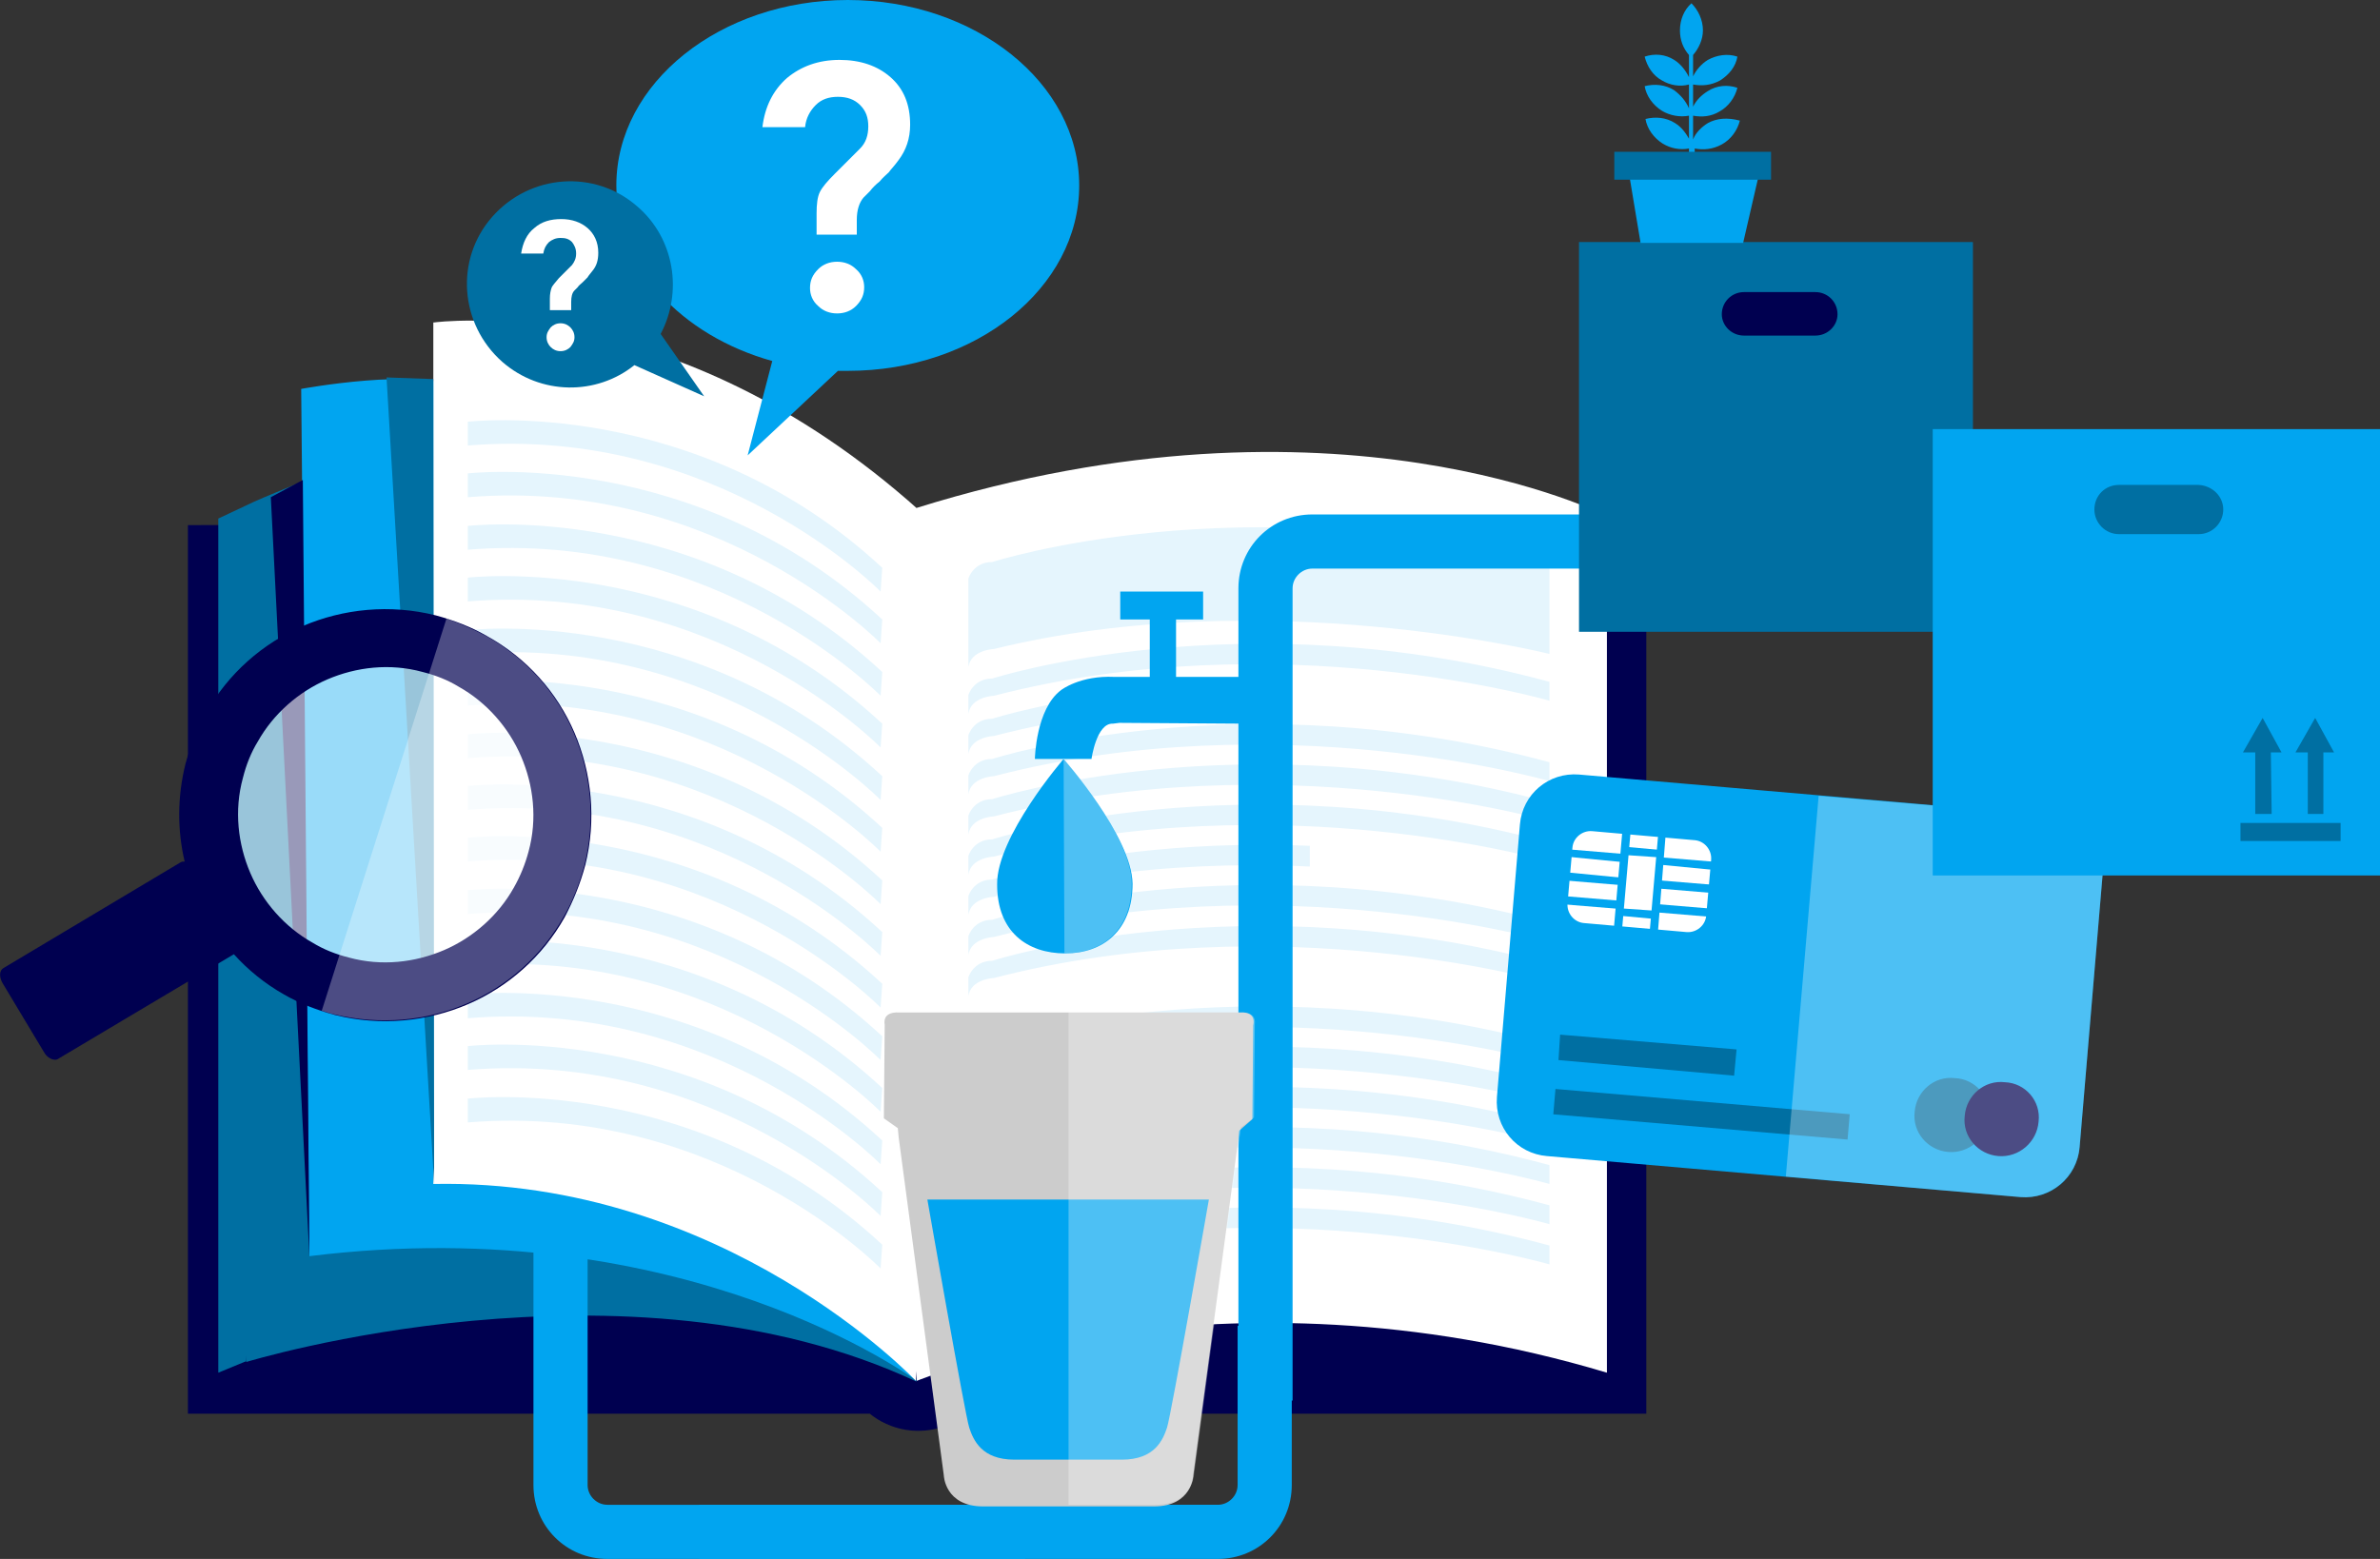
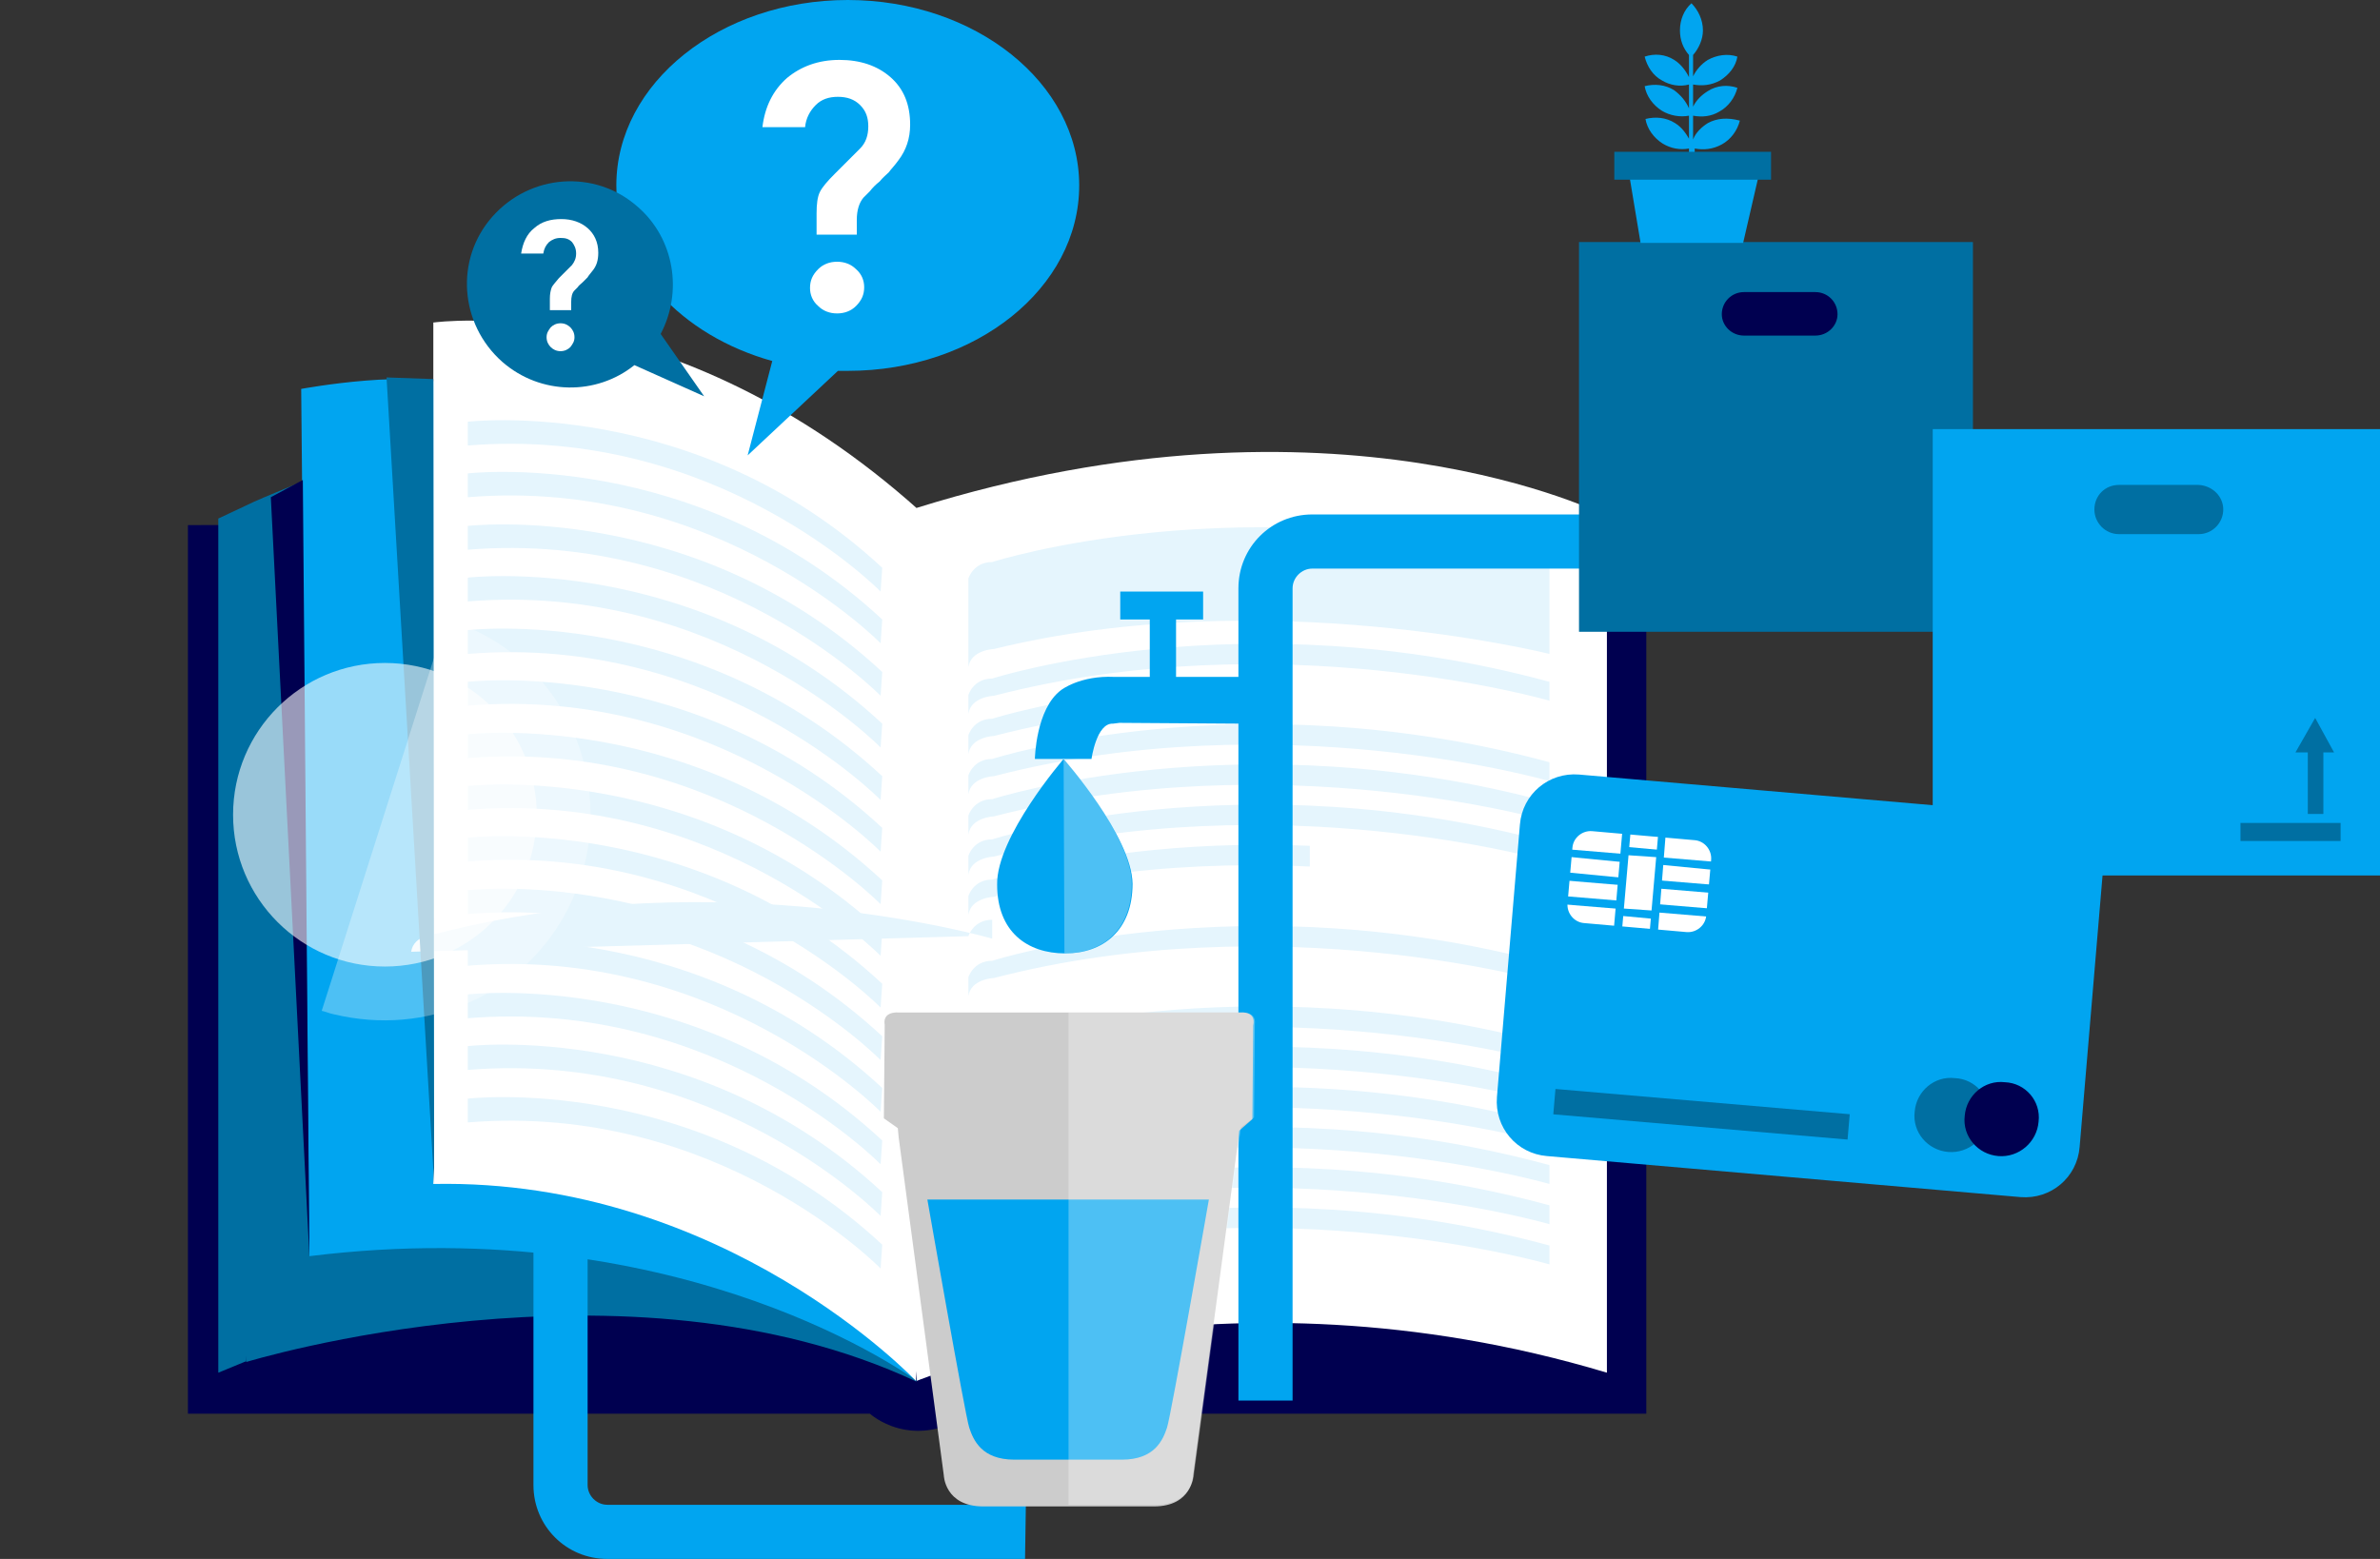
<svg xmlns="http://www.w3.org/2000/svg" version="1.1" x="0px" y="0px" viewBox="0 0 290 190" enable-background="new 0 0 290 190" xml:space="preserve">
  <rect x="0" y="0" width="290" height="190" fill="#333333" stroke="none" />
  <g id="Ebene_1">
    <g>
      <g>
        <g>
          <path fill="#000050" d="M22.9,64v108.3H106c0,0,5.1,4.7,12.2,0h82.4V63.7L22.9,64z" />
          <rect x="26.6" y="86.2" fill="#000050" width="86.1" height="82.1" />
          <rect x="112.1" y="86.2" fill="#000050" width="82.8" height="82.1" />
          <path fill="#FFFFFF" d="M111.7,61.9v106.4c0,0,36.8-15.2,84.1-1V62.9C195.8,62.9,162.7,46,111.7,61.9z" />
          <polygon fill="#006FA2" points="30,61.6 26.6,63.2 26.6,167.3 30,165.9 36.4,67.3     " />
          <path fill="#006FA2" d="M38.1,58.2c0,0-6.1,2.4-8.1,3.4v104.4c0,0,46.3-14.2,81.7,2.4L38.1,58.2z" />
          <path fill="#01A5F0" d="M36.7,47.4c0,0,14.5-2.7,19.3,0l55.7,120.9c0,0-28-20.9-74-15.2L36.7,47.4z" />
          <path fill="#FFFFFF" d="M52.9,39.3c0,0,29-4.1,59.1,22.9l1.5,85l-1.9,21.1c0,0-23.3-24.7-58.8-24V39.3z" />
          <path fill="#E5F5FD" d="M118,84.7c0,0,0.6-2,2.9-2c0,0,30.4-9.8,67.9,0.4v2.3c0,0-33-9.6-67.7-0.6c0,0-2.8,0.1-3.1,2.2L118,84.7      z" />
          <path fill="#E5F5FD" d="M118,89.6c0,0,0.6-2,2.9-2c0,0,30.4-9.8,67.9,0.4v2.3c0,0-33-9.6-67.7-0.6c0,0-2.8,0.1-3.1,2.2L118,89.6      z" />
          <path fill="#E5F5FD" d="M118,94.5c0,0,0.6-2,2.9-2c0,0,30.4-9.8,67.9,0.4v2.3c0,0-33-9.6-67.7-0.6c0,0-2.8,0.1-3.1,2.2L118,94.5      z" />
          <path fill="#E5F5FD" d="M118,99.4c0,0,0.6-2,2.9-2c0,0,30.4-9.8,67.9,0.4v2.3c0,0-33-9.6-67.7-0.6c0,0-2.8,0.1-3.1,2.2L118,99.4      z" />
          <path fill="#E5F5FD" d="M118,104.3c0,0,0.6-2,2.9-2c0,0,30.4-9.8,67.9,0.4v2.3c0,0-33-9.6-67.7-0.6c0,0-2.8,0.1-3.1,2.2      L118,104.3z" />
          <path fill="#E5F5FD" d="M118,109.2c0,0,0.6-2,2.9-2c0,0,30.4-9.8,67.9,0.4v2.3c0,0-33-9.6-67.7-0.6c0,0-2.8,0.1-3.1,2.2      L118,109.2z" />
-           <path fill="#E5F5FD" d="M118,114.1c0,0,0.6-2,2.9-2c0,0,30.4-9.8,67.9,0.4v2.3c0,0-33-9.6-67.7-0.6c0,0-2.8,0.1-3.1,2.2      L118,114.1z" />
+           <path fill="#E5F5FD" d="M118,114.1c0,0,0.6-2,2.9-2v2.3c0,0-33-9.6-67.7-0.6c0,0-2.8,0.1-3.1,2.2      L118,114.1z" />
          <path fill="#E5F5FD" d="M118,119.1c0,0,0.6-2,2.9-2c0,0,30.4-9.8,67.9,0.4v2.3c0,0-33-9.6-67.7-0.6c0,0-2.8,0.1-3.1,2.2      L118,119.1z" />
          <path fill="#E5F5FD" d="M118,128.9c0,0,0.6-2,2.9-2c0,0,30.4-9.8,67.9,0.4v2.3c0,0-33-9.6-67.7-0.6c0,0-2.8,0.1-3.1,2.2      L118,128.9z" />
          <path fill="#E5F5FD" d="M118,133.8c0,0,0.6-2,2.9-2c0,0,30.4-9.8,67.9,0.4v2.3c0,0-33-9.6-67.7-0.6c0,0-2.8,0.1-3.1,2.2      L118,133.8z" />
          <path fill="#E5F5FD" d="M118,138.7c0,0,0.6-2,2.9-2c0,0,30.4-9.8,67.9,0.4v2.3c0,0-33-9.6-67.7-0.6c0,0-2.8,0.1-3.1,2.2      L118,138.7z" />
          <path fill="#E5F5FD" d="M118,143.6c0,0,0.6-2,2.9-2c0,0,30.4-9.8,67.9,0.4v2.3c0,0-33-9.6-67.7-0.6c0,0-2.8,0.1-3.1,2.2      L118,143.6z" />
          <path fill="#E5F5FD" d="M118,148.5c0,0,0.6-2,2.9-2c0,0,30.4-9.8,67.9,0.4v2.3c0,0-33-9.6-67.7-0.6c0,0-2.8,0.1-3.1,2.2      L118,148.5z" />
          <path fill="#E5F5FD" d="M118,153.4c0,0,0.6-2,2.9-2c0,0,30.4-9.8,67.9,0.4v2.3c0,0-33-9.6-67.7-0.6c0,0-2.8,0.1-3.1,2.2      L118,153.4z" />
          <path fill="#E5F5FD" d="M118,70.5c0,0,0.6-2,2.9-2c0,0,30.4-9.8,67.9,0.4v10.8c0,0-34.7-8.7-67.7-0.6c0,0-2.8,0.1-3.1,2.2      L118,70.5z" />
          <polygon fill="#FFFFFF" points="154.4,82.1 154.4,86.7 189.4,90.8 189.4,86.7 175.6,84.1 165,82.2 160.1,81.9     " />
          <polygon fill="#FFFFFF" points="159.6,101.6 159.6,106.2 189.4,110.3 189.4,106.2 175.6,103.6 165,101.7 160.1,101.4     " />
          <path fill="#E5F5FD" d="M107.3,154.6c0,0-19.8-20.3-50.3-17.8v-2.9c0,0,27.8-3.3,50.5,17.8L107.3,154.6z" />
          <path fill="#E5F5FD" d="M107.3,148.2c0,0-19.8-20.3-50.3-17.8v-2.9c0,0,27.8-3.3,50.5,17.8L107.3,148.2z" />
          <path fill="#E5F5FD" d="M107.3,141.9c0,0-19.8-20.3-50.3-17.8v-2.9c0,0,27.8-3.3,50.5,17.8L107.3,141.9z" />
          <path fill="#E5F5FD" d="M107.3,135.5c0,0-19.8-20.3-50.3-17.8v-2.9c0,0,27.8-3.3,50.5,17.8L107.3,135.5z" />
          <path fill="#E5F5FD" d="M107.3,129.2c0,0-19.8-20.3-50.3-17.8v-2.9c0,0,27.8-3.3,50.5,17.8L107.3,129.2z" />
          <path fill="#E5F5FD" d="M107.3,122.8c0,0-19.8-20.3-50.3-17.8v-2.9c0,0,27.8-3.3,50.5,17.8L107.3,122.8z" />
          <path fill="#E5F5FD" d="M107.3,116.5c0,0-19.8-20.3-50.3-17.8v-2.9c0,0,27.8-3.3,50.5,17.8L107.3,116.5z" />
          <path fill="#E5F5FD" d="M107.3,110.2c0,0-19.8-20.3-50.3-17.8v-2.9c0,0,27.8-3.3,50.5,17.8L107.3,110.2z" />
          <path fill="#E5F5FD" d="M107.3,103.8c0,0-19.8-20.3-50.3-17.8v-2.9c0,0,27.8-3.3,50.5,17.8L107.3,103.8z" />
          <path fill="#E5F5FD" d="M107.3,97.5c0,0-19.8-20.3-50.3-17.8v-2.9c0,0,27.8-3.3,50.5,17.8L107.3,97.5z" />
          <path fill="#E5F5FD" d="M107.3,91.1c0,0-19.8-20.3-50.3-17.8v-2.9c0,0,27.8-3.3,50.5,17.8L107.3,91.1z" />
          <path fill="#E5F5FD" d="M107.3,84.8c0,0-19.8-20.3-50.3-17.8v-2.9c0,0,27.8-3.3,50.5,17.8L107.3,84.8z" />
          <path fill="#E5F5FD" d="M107.3,78.4c0,0-19.8-20.3-50.3-17.8v-2.9c0,0,27.8-3.3,50.5,17.8L107.3,78.4z" />
          <path fill="#E5F5FD" d="M107.3,72.1c0,0-19.8-20.3-50.3-17.8v-2.9c0,0,27.8-3.3,50.5,17.8L107.3,72.1z" />
        </g>
        <polygon fill="#006FA2" points="52.9,144.3 47.1,46 52.8,46.2    " />
        <polygon fill="#000050" points="37.7,153.1 33,60.6 36.9,58.5    " />
      </g>
      <g>
        <g>
          <path fill="#01A5F0" d="M253.4,139.8c-0.3,3.7-3.5,6.4-7.2,6.1l-57.7-5c-3.7-0.3-6.4-3.5-6.1-7.2l2.8-33.2      c0.3-3.7,3.5-6.4,7.2-6.1l57.7,5c3.6,0.3,6.4,3.5,6.1,7.2L253.4,139.8z" />
          <path fill="#FFFFFF" d="M207.9,111.6c-0.1,1.2-1.2,2.1-2.4,2l-12.5-1.1c-1.2-0.1-2.1-1.2-2-2.4l0.6-6.8c0.1-1.2,1.2-2.1,2.4-2      l12.5,1.1c1.2,0.1,2.1,1.2,2,2.4L207.9,111.6z" />
          <polygon fill="#01A5F0" points="196.6,113.7 197.7,101.1 198.7,101.2 197.6,113.8 196.6,113.7     " />
          <polygon fill="#01A5F0" points="201,113.7 202.1,101.1 203,101.2 202,113.8 201,113.7     " />
          <polygon fill="#01A5F0" points="190.8,104.4 190.9,103.5 198.1,104.1 198,105.1 190.8,104.4     " />
          <polygon fill="#01A5F0" points="190.6,107.3 190.7,106.3 197.9,107 197.8,107.9 190.6,107.3     " />
          <polygon fill="#01A5F0" points="190.3,110.2 190.4,109.2 197.6,109.8 197.6,110.8 190.3,110.2     " />
          <polygon fill="#01A5F0" points="202.4,105.4 202.5,104.5 209.7,105.1 209.6,106.1 202.4,105.4     " />
          <polygon fill="#01A5F0" points="197.9,104.2 198,103.2 202.4,103.6 202.3,104.5 197.9,104.2     " />
          <polygon fill="#01A5F0" points="197.3,111.6 197.4,110.7 201.7,111 201.6,112 197.3,111.6     " />
          <polygon fill="#01A5F0" points="202.2,108.3 202.2,107.3 209.5,107.9 209.4,108.9 202.2,108.3     " />
          <polygon fill="#01A5F0" points="201.9,111.2 202,110.2 209.2,110.8 209.1,111.8 201.9,111.2     " />
          <path fill="#006FA2" d="M242.3,136.2c-0.2,2.5-2.4,4.4-4.9,4.2c-2.5-0.2-4.4-2.4-4.1-4.9c0.2-2.5,2.4-4.4,4.9-4.1      C240.7,131.5,242.6,133.7,242.3,136.2z" />
          <path fill="#000050" d="M248.4,136.7c-0.2,2.5-2.4,4.4-4.9,4.2c-2.5-0.2-4.4-2.4-4.1-4.9c0.2-2.5,2.4-4.4,4.9-4.1      C246.8,132,248.7,134.2,248.4,136.7z" />
          <rect x="189.4" y="134.3" transform="matrix(0.996 8.546240e-02 -8.546240e-02 0.996 12.367 -17.227)" fill="#006FA2" width="36" height="3.1" />
-           <polygon fill="#006FA2" points="211.3,131.1 189.9,129.2 190.1,126.1 211.6,127.9     " />
        </g>
        <g opacity="0.3">
-           <path fill="#FFFFFF" d="M250.2,99.4L221.6,97l-4,46.4l28.6,2.5c3.6,0.3,6.9-2.4,7.2-6.1l2.8-33.2      C256.6,103,253.9,99.7,250.2,99.4z" />
-         </g>
+           </g>
      </g>
      <g>
        <path fill="#01A5F0" d="M151.1,76.5v6h-7.8v-7h3.3v-3.4h-10.1v3.4h3.6v7h-4.3c-4.2-0.2-6.5,1.6-6.5,1.6c-3.1,2.3-3.2,8.4-3.2,8.4     h6.9c0,0,0.6-4.4,2.6-4.3l0.8-0.1l14.8,0.1v7.4h3.4V76.5H151.1z" />
      </g>
      <path fill="#01A5F0" d="M75.1,22.6C75.1,10.1,87.8,0,103.3,0s28.2,10.1,28.2,22.6s-12.6,22.6-28.2,22.6c-0.4,0-0.8,0-1.2,0    l-11,10.3L94.1,44C83,40.9,75.1,32.5,75.1,22.6z" />
      <g>
        <path fill="#FFFFFF" d="M104.3,28.6h-4.8V26c0-1.1,0.1-2,0.4-2.6c0.3-0.6,0.9-1.3,1.8-2.2l3.1-3.1c0.7-0.7,1-1.6,1-2.7     c0-1.1-0.3-1.9-1-2.6c-0.7-0.7-1.6-1-2.7-1c-1.1,0-2,0.3-2.7,1c-0.7,0.7-1.2,1.6-1.3,2.7h-5.2c0.3-2.5,1.3-4.5,3-6     c1.7-1.4,3.8-2.2,6.4-2.2c2.5,0,4.6,0.7,6.2,2.1c1.6,1.4,2.4,3.3,2.4,5.8c0,1.7-0.5,3.1-1.4,4.3c-0.5,0.7-1,1.2-1.2,1.5     c-0.3,0.3-0.7,0.6-1.1,1.1c-0.5,0.4-0.9,0.8-1.2,1.2c-0.3,0.3-0.6,0.6-0.8,0.8c-0.5,0.6-0.8,1.5-0.8,2.7V28.6z M102,38.2     c-0.9,0-1.7-0.3-2.3-0.9c-0.7-0.6-1-1.4-1-2.2c0-0.9,0.3-1.6,1-2.3c0.6-0.6,1.4-0.9,2.3-0.9c0.9,0,1.7,0.3,2.3,0.9     c0.7,0.6,1,1.4,1,2.2c0,0.9-0.3,1.6-1,2.3C103.7,37.9,102.9,38.2,102,38.2z" />
      </g>
      <g>
        <g>
          <circle opacity="0.6" fill="#FFFFFF" cx="46.9" cy="99.3" r="18.5" />
-           <path fill="#000050" d="M71.3,105.5c1.4-5.6,0.8-11.3-1.3-16.2c-2.1-4.9-5.8-9.1-10.7-11.8c-1.9-1.1-4-1.9-6.2-2.5      c-5.6-1.4-11.3-0.8-16.2,1.3c-4.9,2.1-9.1,5.8-11.8,10.6c-1.1,1.9-1.9,4-2.5,6.2c-1,4-1,8.1-0.1,11.9c-0.2,0-0.3,0-0.5,0.1      L0.4,118c-0.5,0.3-0.5,1.1-0.1,1.8l5.1,8.5c0.4,0.7,1.2,1,1.6,0.8l21.5-12.8c1.7,1.9,3.8,3.6,6.1,4.9c1.9,1.1,4,1.9,6.2,2.5      c5.6,1.4,11.3,0.8,16.2-1.3c4.9-2.1,9.1-5.8,11.8-10.6C69.9,109.7,70.7,107.7,71.3,105.5z M62.6,108.2c-1.9,3.4-5,6.1-8.5,7.6      c-3.5,1.5-7.6,2-11.6,0.9c-1.6-0.4-3.1-1-4.4-1.8c-3.4-1.9-6.1-5-7.6-8.5c-1.5-3.5-2-7.6-0.9-11.6c0.4-1.6,1-3.1,1.8-4.4      c1.9-3.4,5-6.1,8.5-7.6c3.5-1.5,7.6-2,11.6-0.9c1.6,0.4,3.1,1,4.4,1.8c3.4,1.9,6.1,5,7.6,8.5c1.5,3.5,2,7.6,0.9,11.6      C64,105.3,63.4,106.8,62.6,108.2z" />
        </g>
        <g opacity="0.3">
          <path fill="#FFFFFF" d="M56.9,122.3c4.9-2.1,9.1-5.8,11.8-10.6c1.1-1.9,1.9-4,2.5-6.2c1.4-5.6,0.8-11.3-1.3-16.2      c-2.1-4.9-5.8-9.1-10.7-11.8c-1.5-0.8-3.1-1.5-4.8-2.1l-15.2,47.8c0.5,0.1,0.9,0.3,1.4,0.4C46.4,125,52,124.4,56.9,122.3z" />
        </g>
      </g>
      <path fill="#01A5F0" d="M218.7,62.7h-58.8c-5,0-9,4-9,9v99h6.6v-99c0-1.3,1.1-2.4,2.4-2.4h58.8" />
-       <path fill="#01A5F0" d="M157.4,161.6V181c0,5-4,9-9,9H85.2v-6.6h63.2c1.3,0,2.4-1.1,2.4-2.4v-19.4" />
      <path fill="#01A5F0" d="M124.9,190H74c-5,0-9-4-9-9v-31.6h6.6V181c0,1.3,1.1,2.4,2.4,2.4h51" />
      <g>
        <path fill="#01A5F0" d="M129.6,92.5c0,0-8.2,9.5-8.1,15.3c0,5.8,3.7,8.4,8.3,8.4c4.5,0,8.2-2.7,8.2-8.5     C137.9,101.9,129.6,92.5,129.6,92.5z" />
        <path opacity="0.3" fill="#FFFFFF" d="M129.7,116.2c4.5,0,8.2-2.7,8.2-8.5c0-5.8-8.3-15.3-8.3-15.3" />
      </g>
      <g>
        <path fill="#CCCCCC" d="M151.2,123.4h-41.7c0,0-2-0.2-1.7,1.5l-0.1,11.4l1.7,1.2l0.1,1.1l5.5,41.2c0,0,0.1,3.8,4.8,3.8h20.8     c4.7,0,4.8-3.8,4.8-3.8l5.5-41l0.1-1l1.6-1.4l0.1-11.4C153.1,123.2,151.2,123.4,151.2,123.4z" />
        <path fill="#01A5F0" d="M113,146.2c0,0,4.6,26.3,5.1,27.8c0.5,1.5,1.5,3.9,5.5,3.9h13.1c4,0,5-2.4,5.5-3.9     c0.5-1.5,5.1-27.8,5.1-27.8H113z" />
        <path opacity="0.3" fill="#FFFFFF" d="M152.9,124.8l-0.1,11.4l-1.6,1.2l-5.7,42.2c0,0-0.1,3.8-4.8,3.8h-10.5v-60h20.9     C151.2,123.4,153.1,123.2,152.9,124.8z" />
      </g>
      <path fill="#006FA2" d="M61.2,44.1C56,39.5,55.4,31.6,60,26.4c4.6-5.2,12.5-5.8,17.7-1.2c4.5,3.9,5.5,10.4,2.8,15.5l5.3,7.6    l-8.5-3.8C72.7,48.2,65.9,48.2,61.2,44.1z" />
      <g>
        <path fill="#FFFFFF" d="M69.5,37.8H67v-1.4c0-0.6,0.1-1,0.2-1.3c0.1-0.3,0.5-0.7,0.9-1.2l1.6-1.6c0.3-0.4,0.5-0.8,0.5-1.4     c0-0.6-0.2-1-0.5-1.4c-0.4-0.4-0.8-0.5-1.4-0.5c-0.6,0-1,0.2-1.4,0.5c-0.4,0.4-0.6,0.8-0.7,1.4h-2.7c0.2-1.3,0.7-2.4,1.6-3.1     c0.9-0.8,2-1.1,3.3-1.1c1.3,0,2.4,0.4,3.2,1.1c0.8,0.7,1.3,1.7,1.3,3c0,0.9-0.2,1.6-0.7,2.2c-0.3,0.4-0.5,0.6-0.6,0.8     c-0.1,0.1-0.3,0.3-0.6,0.6c-0.2,0.2-0.5,0.4-0.6,0.6c-0.2,0.2-0.3,0.3-0.4,0.4c-0.3,0.3-0.4,0.8-0.4,1.4V37.8z M68.3,42.8     c-0.5,0-0.9-0.2-1.2-0.5c-0.3-0.3-0.5-0.7-0.5-1.2c0-0.5,0.2-0.8,0.5-1.2c0.3-0.3,0.7-0.5,1.2-0.5c0.5,0,0.9,0.2,1.2,0.5     c0.3,0.3,0.5,0.7,0.5,1.2c0,0.5-0.2,0.8-0.5,1.2C69.2,42.6,68.8,42.8,68.3,42.8z" />
      </g>
      <rect x="192.4" y="29.5" fill="#006FA2" width="48" height="47.5" />
      <path fill="#000050" d="M223.9,38.3c0,1.4-1.2,2.6-2.7,2.6h-8.7c-1.5,0-2.7-1.2-2.7-2.6l0,0c0-1.5,1.2-2.7,2.7-2.7h8.7    C222.7,35.6,223.9,36.8,223.9,38.3L223.9,38.3z" />
      <g>
        <rect x="235.5" y="52.3" fill="#01A5F0" width="54.5" height="54.4" />
        <path fill="#006FA2" d="M270.9,62.1c0,1.6-1.3,3-3,3h-9.7c-1.7,0-3-1.4-3-3l0,0c0-1.7,1.3-3,3-3h9.7     C269.6,59.2,270.9,60.5,270.9,62.1L270.9,62.1z" />
-         <polygon fill="#006FA2" points="275.7,87.5 273.3,91.7 274.8,91.7 274.8,99.2 276.8,99.2 276.7,91.7 278,91.7    " />
        <polygon fill="#006FA2" points="282.1,87.5 279.7,91.7 281.2,91.7 281.2,99.2 283.1,99.2 283.1,91.7 284.4,91.7    " />
        <rect x="273" y="100.3" fill="#006FA2" width="12.2" height="2.2" />
      </g>
      <g>
        <path fill="#01A5F0" d="M208.1,15c-0.8,0.5-1.5,1.2-1.8,2l0-2.9c1.1,0.2,2.2,0.1,3.2-0.5c1.1-0.6,1.9-1.7,2.2-2.9     c-1.2-0.4-2.5-0.3-3.6,0.4c-0.8,0.5-1.4,1.1-1.8,1.9l0-2.7c1.1,0.2,2.2,0.1,3.3-0.5c1.1-0.7,1.9-1.7,2.1-2.9     c-1.2-0.4-2.5-0.2-3.6,0.4c-0.8,0.5-1.4,1.2-1.8,2l0-2.6c0.7-0.8,1.2-1.9,1.2-3c0-1.3-0.6-2.5-1.4-3.3c-0.9,0.8-1.4,2-1.4,3.3     c0,1.2,0.4,2.2,1.1,3l0,2.7c-0.4-0.8-1-1.6-1.8-2.1c-1.1-0.7-2.4-0.8-3.6-0.4c0.3,1.2,1,2.3,2.1,2.9c1,0.6,2.2,0.8,3.3,0.5l0,2.9     c-0.4-0.9-1-1.6-1.8-2.2c-1.1-0.7-2.4-0.8-3.6-0.5c0.2,1.2,1,2.3,2.1,3c1,0.6,2.2,0.8,3.3,0.6l0,2.8c-0.4-0.7-0.9-1.4-1.7-1.9     c-1.1-0.7-2.4-0.8-3.6-0.5c0.2,1.2,1,2.3,2.1,3c1,0.6,2.1,0.8,3.2,0.6v1.1c0.3,0,0.4,0,0.7,0l0-1.1c1.1,0.2,2.2,0.1,3.3-0.5     c1.1-0.6,1.9-1.7,2.2-2.9C210.5,14.3,209.2,14.4,208.1,15z" />
        <g>
          <polygon fill="#01A5F0" points="198.6,21.8 199.9,29.6 212.4,29.6 214.2,21.8     " />
          <rect x="196.7" y="18.5" fill="#006FA2" width="19.1" height="3.4" />
        </g>
      </g>
    </g>
  </g>
  <g id="Ebene_2">
</g>
</svg>